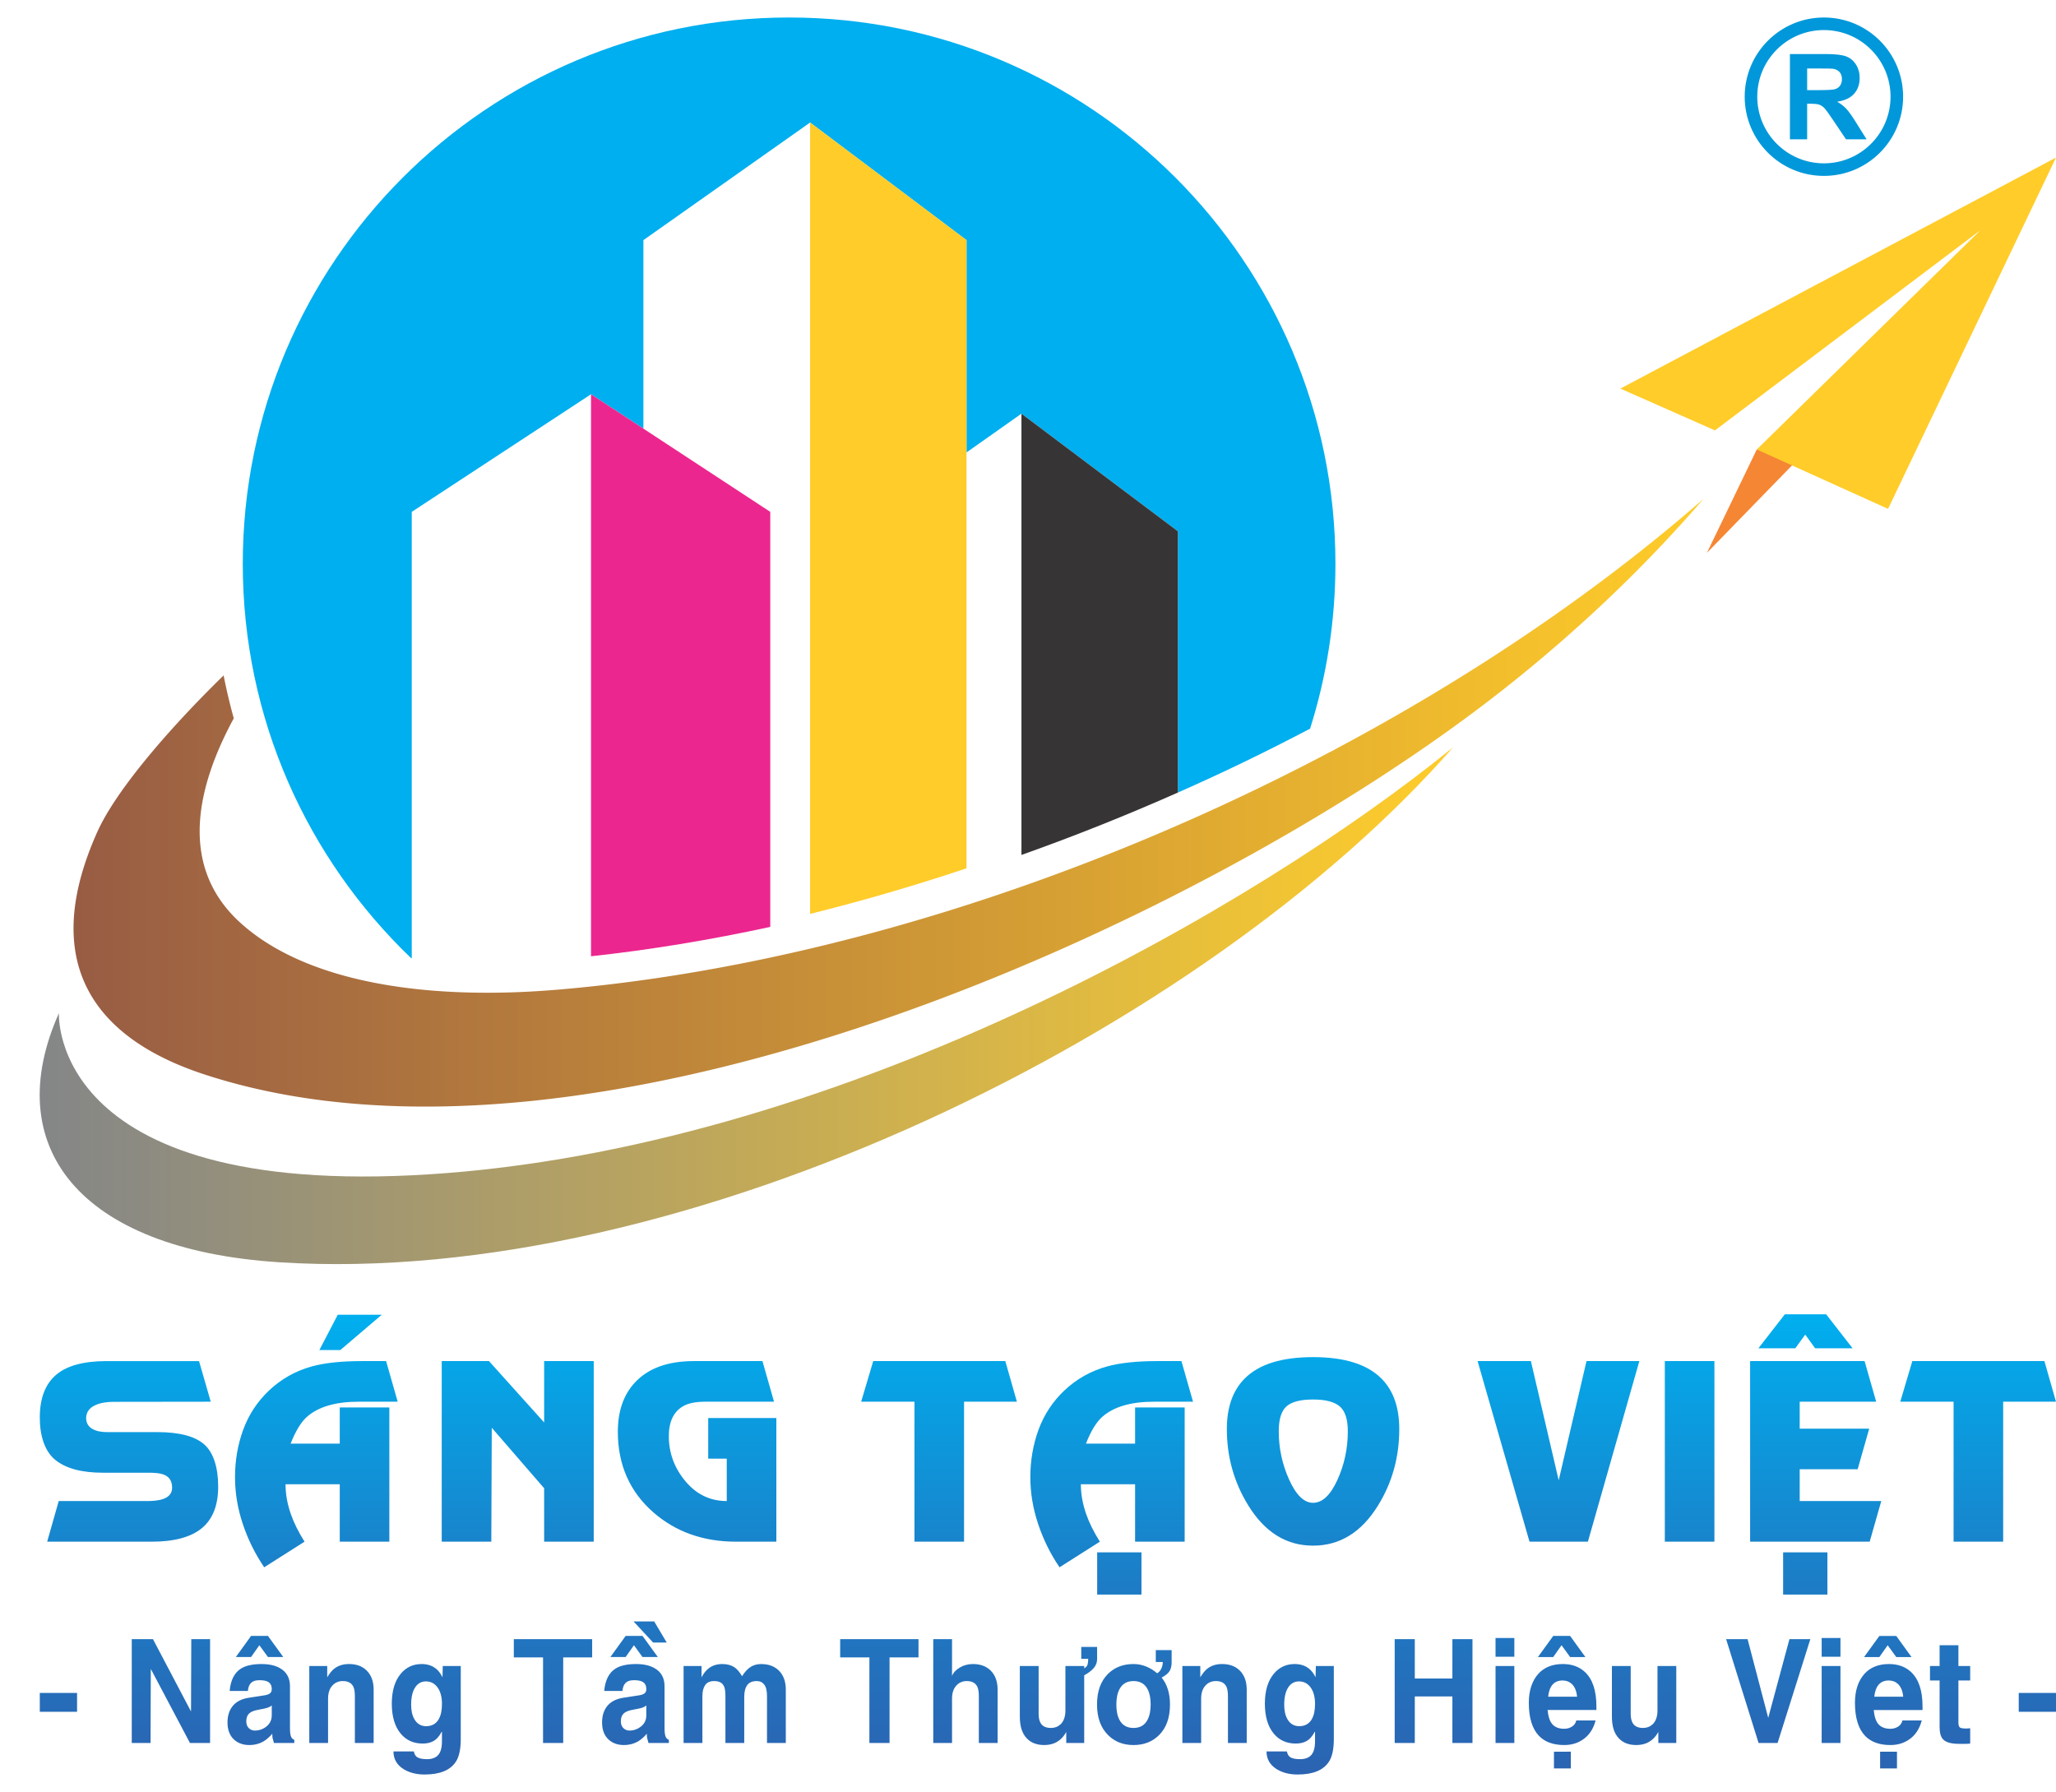
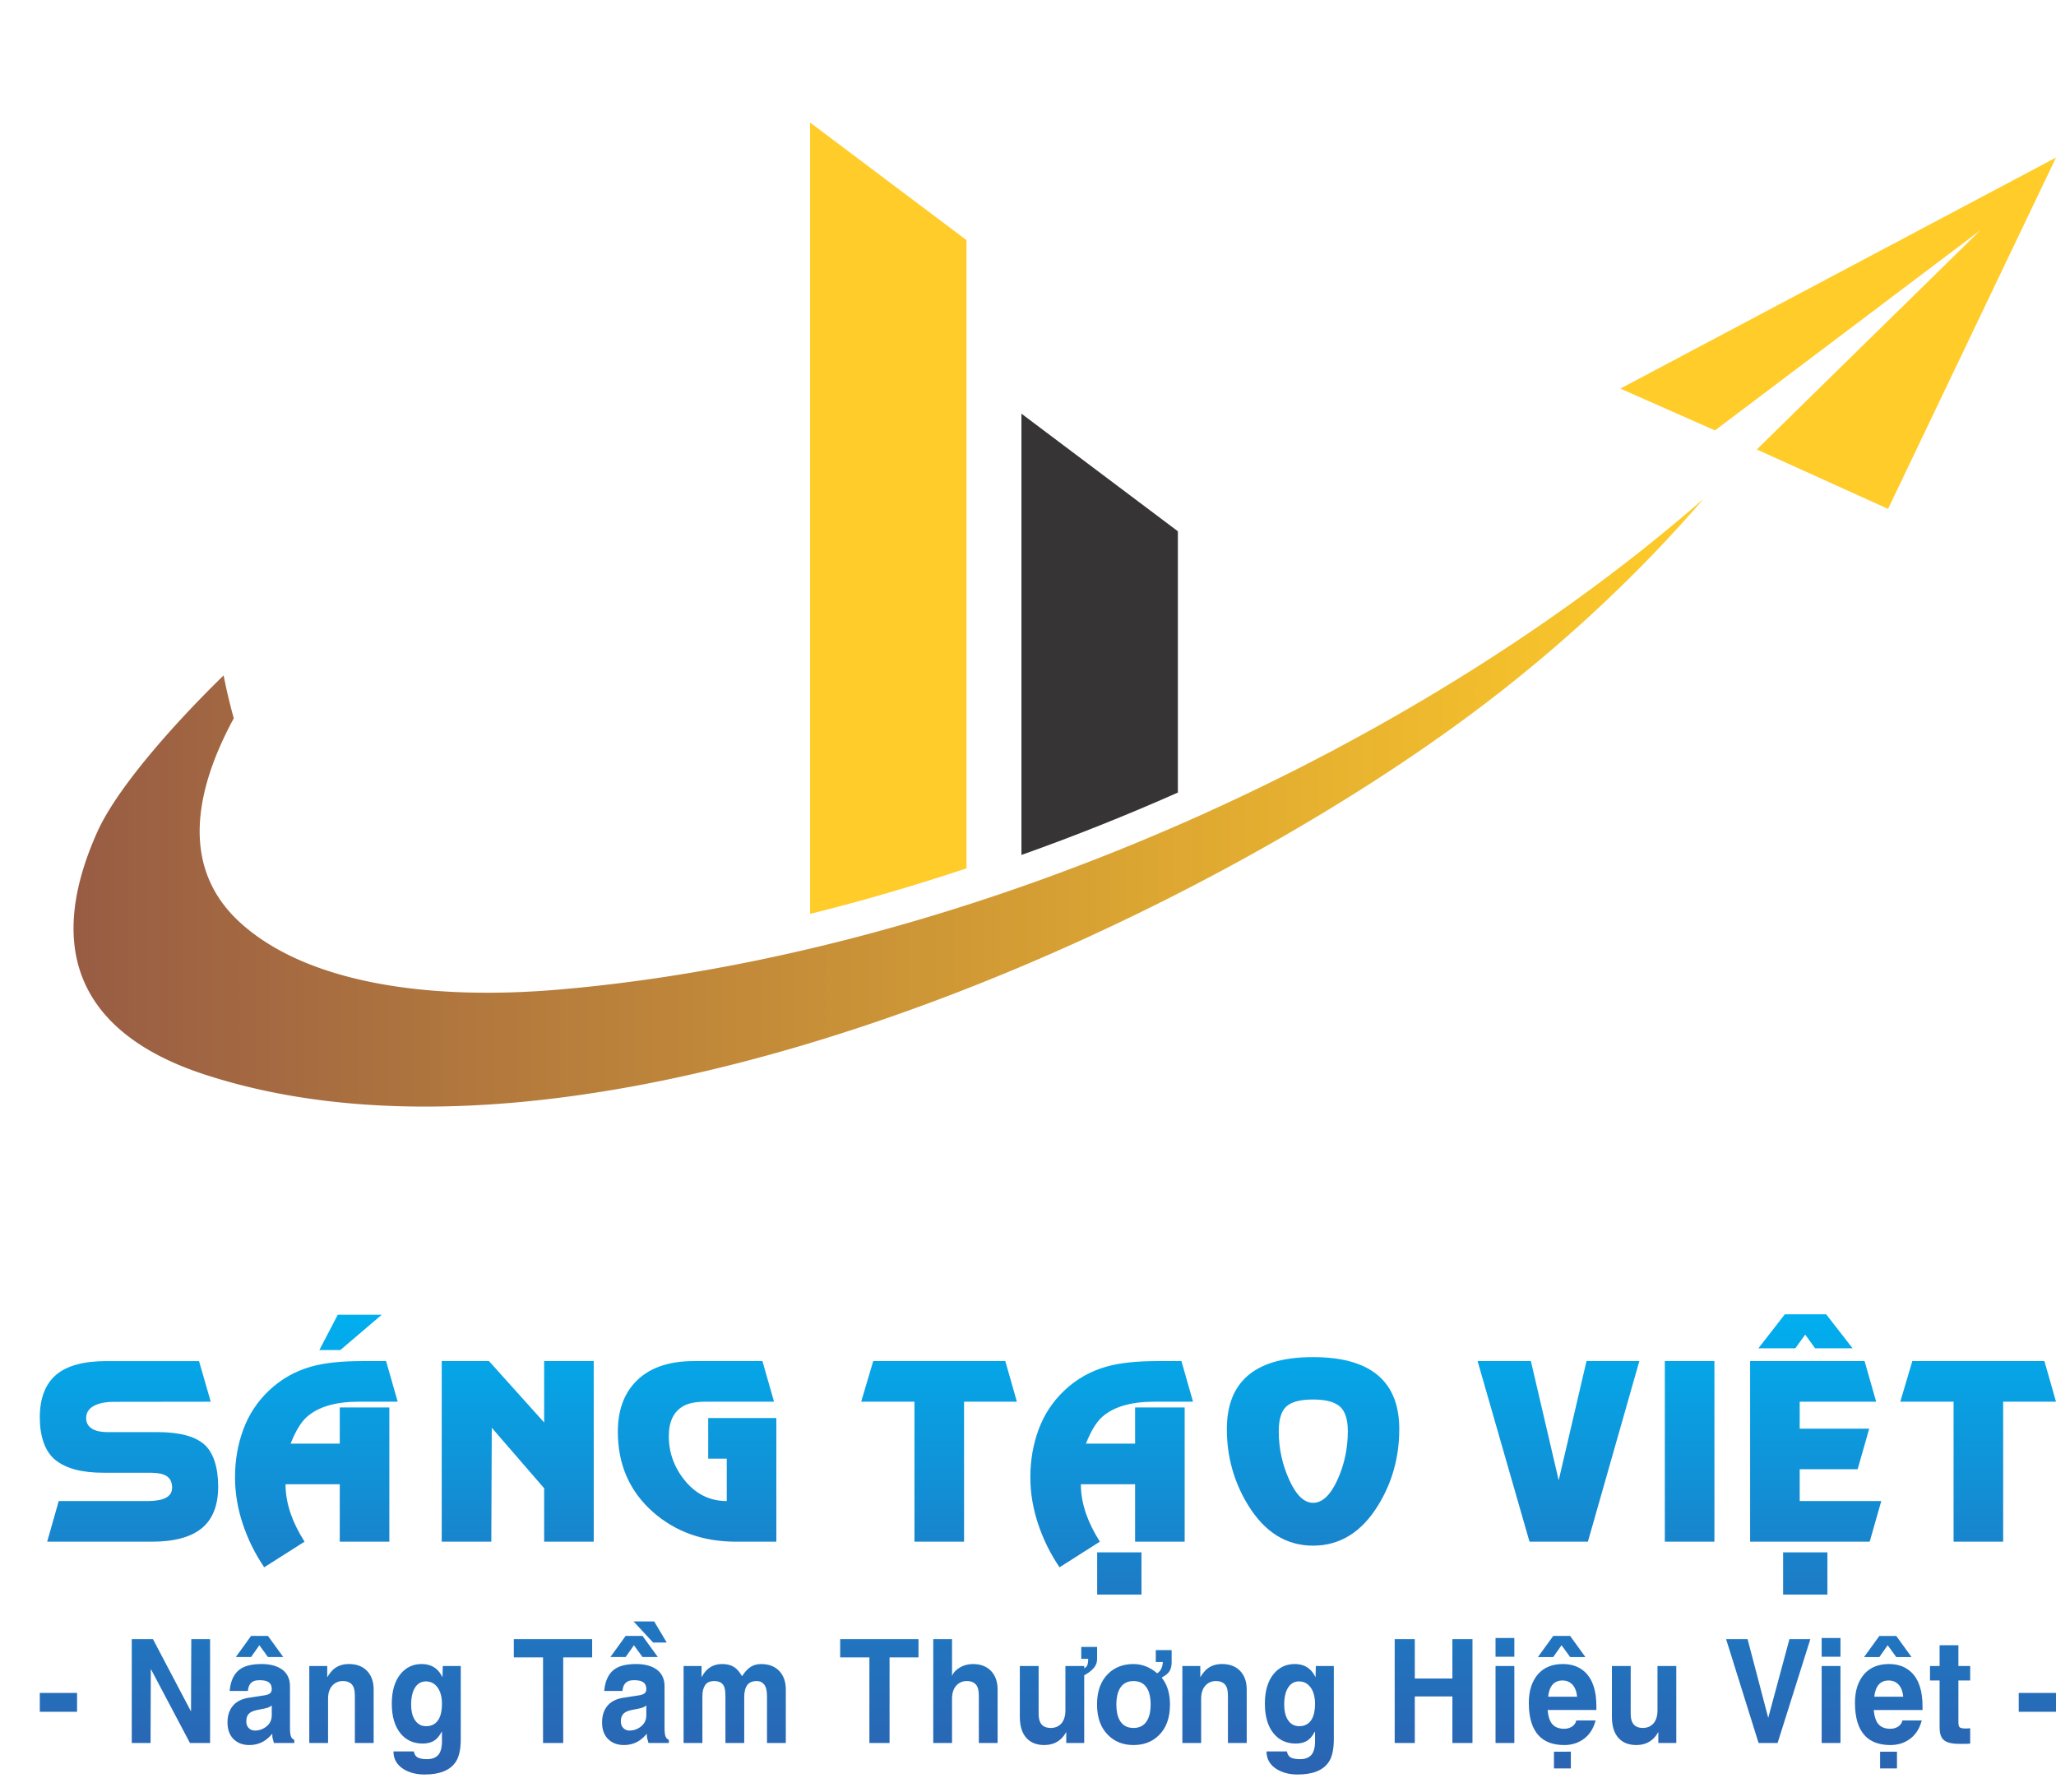
<svg xmlns="http://www.w3.org/2000/svg" clip-rule="evenodd" fill-rule="evenodd" height="2179" image-rendering="optimizeQuality" shape-rendering="geometricPrecision" text-rendering="geometricPrecision" viewBox="-145 -0.01 7512.39 6419.99" width="2500">
  <linearGradient id="b" gradientUnits="userSpaceOnUse" x1="123.69" x2="6079.74" y1="2869.03" y2="2869.03">
    <stop offset="0" stop-color="#985c44" />
    <stop offset="1" stop-color="#ffcc29" />
  </linearGradient>
  <linearGradient id="c" gradientUnits="userSpaceOnUse" x2="5164.15" y1="3610.96" y2="3610.96">
    <stop offset="0" stop-color="#848688" />
    <stop offset="1" stop-color="#ffcc29" />
  </linearGradient>
  <linearGradient id="a" gradientUnits="objectBoundingBox" x1="50%" x2="50%" y1="0%" y2="100%">
    <stop offset="0" stop-color="#00afef" />
    <stop offset=".4" stop-color="#1f78c2" />
    <stop offset="1" stop-color="#3e4095" />
  </linearGradient>
  <path d="M7367.39 6121.91v68.86h-136.14v-68.86zm-356.59-174.25v75.92h43.04v52.86h-43.04v152.31c0 9.42 1.52 15.69 4.65 18.69 3.1 2.99 11.02 4.49 23.85 4.49l14.54-.97v55.92c-5.06.72-10.8 1.04-17.21 1.04H7012.75c-28.08 0-47.37-5.36-57.73-16.18-8.59-8.8-12.93-23.78-12.93-44.94v-170.37h-35.1v-52.86h35.1v-75.92h68.71zm-227.09-33.99l55.8 77.14h-55.8l-31.34-43.16-30.38 43.16h-55.94l55.94-77.14zm2.63 422.9v61.19h-61.65v-61.19zm-82.96-200.76h105.77c-1.96-20.79-8.34-36.39-19.2-46.7-9.08-8.44-20.33-12.68-33.75-12.68-30.94 0-48.51 19.84-52.83 59.38zm102.9 86.68h70.56c-8.17 31.34-23.83 54.8-47.12 70.21-19.38 13.12-41.82 19.63-67.48 19.63-39.93 0-70.64-11.09-92.12-33.31-24.89-25.79-37.32-66.15-37.32-121.03 0-44.39 11.52-79.61 34.61-105.77 21.74-23.96 51.61-35.87 89.79-35.87 32.65 0 59.53 9.59 80.36 28.9 28.09 26.18 42.15 67.92 42.15 125.44v13.63h-178.33c2.3 24.61 8.26 42.22 18.14 52.79 9.83 10.55 24.02 15.82 42.71 15.82 10.3 0 19.69-2.61 28.1-7.83 8.35-5.27 13.65-12.76 15.94-22.62zm-226.43-301.35v68.61h-68.68v-68.61zm-68.68 102.43h68.68v281.26h-68.68zm-117.77-98.13h76.37l-119.65 379.39h-69.45l-118.66-379.39h78.49l75.4 287.54zm-413.45 98.13v281.26h-65.6v-40.23c-17.41 31.79-44.17 47.73-80.37 47.73-27.45 0-48.94-8.36-64.37-25.02-16.56-17.53-24.89-43.77-24.89-78.78v-184.96h68.69v174.42c0 19.84 4.67 33.93 14.1 42.39 7.21 6.32 17.41 9.5 30.91 9.5 13.73 0 25.32-4.4 34.88-13.11 12.01-11.4 17.97-28.57 17.97-51.37v-161.83h68.69zm-387.89-109.91l55.79 77.14h-55.79l-31.35-43.16-30.39 43.16h-55.95l55.95-77.14zm2.62 422.9v61.19H5533v-61.19zm-82.99-200.76h105.77c-1.97-20.79-8.34-36.39-19.21-46.7-9.05-8.44-20.33-12.68-33.7-12.68-31 0-48.53 19.84-52.87 59.38zm102.93 86.68h70.54c-8.17 31.34-23.84 54.8-47.11 70.21-19.35 13.12-41.82 19.63-67.46 19.63-39.95 0-70.64-11.09-92.12-33.31-24.92-25.79-37.34-66.15-37.34-121.03 0-44.39 11.52-79.61 34.61-105.77 21.74-23.96 51.65-35.87 89.77-35.87 32.67 0 59.54 9.59 80.39 28.9 28.09 26.18 42.13 67.92 42.13 125.44v13.63h-178.3c2.29 24.61 8.26 42.22 18.14 52.79 9.78 10.55 24 15.82 42.72 15.82 10.3 0 19.7-2.61 28.1-7.83 8.34-5.27 13.66-12.76 15.94-22.62zm-226.41-301.35v68.61h-68.69v-68.61zm-68.69 102.43h68.69v281.26h-68.69zm-157.66 111.18H5024.5v170.09h-73.45v-379.39h73.45v143.78h137.36v-143.78h73.42v379.39h-73.42zm-614.53 30.48c0 21.12 3.84 38.67 11.67 52.41 9.89 17.19 24.26 25.8 43.05 25.8 20.91 0 36.36-8.61 46.23-25.8 7.82-13.74 11.69-32.24 11.69-55.5 0-23.96-4.85-43.25-14.55-58.04-10.85-16.19-25.62-24.3-44.26-24.3-14.7 0-26.7 5.99-36.19 17.76-11.75 15.18-17.64 37.72-17.64 67.67zm115.6-141.66h65.72v266.57c0 36.97-5.88 64.55-17.72 82.79-20.24 31.36-58.38 47.05-114.59 47.05-30.15 0-55.77-6.7-77-19.89-24.44-15.52-36.61-37.01-36.61-64.5h74.41c1.86 9.08 5.3 15.6 10.27 19.56 7.2 5.89 19.79 8.82 37.83 8.82 18.46 0 32.26-5.22 41.25-15.51 8.99-10.32 13.49-27.04 13.49-50.05v-33.8l-.91-1.06c-9.13 17.44-19.84 29.16-32.34 35.38-10.23 5.3-22.63 7.95-37.33 7.95-32.98 0-59.63-11.86-79.88-35.86-21.89-26.15-32.83-62.81-32.83-109.95 0-46.4 10.79-82.68 32.35-108.84 19.91-23.96 45.41-35.87 76.51-35.87 21.22 0 38.87 5.74 52.93 17.26 9.06 7.41 16.92 17.81 23.43 31.19l1.01-41.23zm-252.57 86.68v194.59h-68.59v-171.32c0-15.49-1.99-27.14-5.81-34.88-6.86-13.39-19.63-20.09-38.21-20.09-15.73 0-28.63 5.63-38.74 17-10.12 11.35-15.2 27.2-15.2 47.49v161.78h-68.59v-281.26h65.51v41.23c8-13.38 16.17-23.61 24.66-30.66 14.7-11.88 32.9-17.79 54.8-17.79 26.81 0 48.2 7.67 64.12 23.18 17.4 16.91 26.05 40.42 26.05 70.71zm-350.99 53.91c0-23.17-3.75-41.83-11.25-55.92-10.38-19.83-27.53-29.69-51.46-29.69-23.45 0-40.43 9.69-50.96 29.16-7.77 14.77-11.7 33.64-11.7 56.45 0 23.26 3.77 41.95 11.27 56.04 10.48 19.81 27.61 29.68 51.39 29.68 23.6 0 40.59-9.67 50.98-29.16 7.83-14.79 11.73-33.62 11.73-56.56zm23.72-114.06c6.86-3.97 11.99-9.76 15.44-17.52 3.43-7.75 5.14-15.69 5.14-23.68h-25.58v-43.45h57.92v44.39c0 13.13-2.52 23.78-7.43 32.06-4.96 8.2-14.63 16.23-28.99 23.97 20.24 25.09 30.38 57.88 30.38 98.3 0 48.37-13.37 85.72-40.2 112.07-24.08 24.03-55.11 36.11-93.11 36.11-37.49 0-68.28-12.08-92.54-36.11-27.14-26.69-40.68-64.03-40.68-112.07 0-48.19 13.39-85.44 40.19-111.93 24.1-23.96 55.12-35.87 93.02-35.87 15.68 0 30.8 2.83 45.42 8.63 14.53 5.74 28.26 14.12 41 25.11zm-266.52-18.06c6.54-3.78 10.6-8.19 12.17-13.38 1.63-5.21 2.44-12.36 2.44-21.42h-25.4v-43.32h57.92v44.38c0 12-3.93 22.73-11.85 32.23-7.92 9.45-19.7 18.52-35.28 27.07v247.25h-65.58v-40.23c-17.4 31.79-44.18 47.73-80.35 47.73-27.46 0-48.94-8.36-64.37-25.02-16.57-17.53-24.94-43.77-24.94-78.78v-184.96h68.71V6198c0 19.84 4.65 33.93 14.13 42.39 7.17 6.32 17.38 9.5 30.88 9.5 13.71 0 25.33-4.4 34.87-13.11 12.01-11.4 17.96-28.57 17.96-51.37v-161.83h68.69v8.47zm-316.42 78.21v194.59h-68.6v-171.32c0-15.49-1.95-27.14-5.81-34.88-6.86-13.39-19.61-20.09-38.21-20.09-15.7 0-28.6 5.63-38.74 17-10.09 11.35-15.18 27.2-15.18 47.49v161.78H3265v-379.39h68.61v134.25c4.84-12.08 14.38-22.28 28.6-30.74 14.28-8.46 30.21-12.59 47.77-12.59 26.79 0 48.2 7.67 64.11 23.18 17.41 16.91 26.06 40.42 26.06 70.71zm-394.82-118.2v312.78h-73.66v-312.78H2924.9v-66.61h286.18v66.61h-105.76zm-379.08 118.2v194.59h-68.69v-171.32c0-19.29-3.34-33.3-10.03-41.94-6.71-8.71-15.75-13.03-27.29-13.03-16.27 0-28 5.01-35.11 15.07-7.2 10.03-10.78 24.11-10.78 42.19v169.03h-68.7V6135.8c0-18.07-1.7-30.64-5.06-37.67-5.7-13.07-17.73-19.58-36.1-19.58-15.34 0-26.29 4.93-32.99 14.78-6.71 9.86-10.04 23.26-10.04 40.18v171.32h-68.7v-281.26h65.6v41.23c6.85-13.03 14.85-23.43 24.09-31.19 14.05-11.52 31.17-17.26 51.42-17.26 17.57 0 32.11 3.69 43.63 11.1 9.89 6.33 19.54 17.46 28.91 33.3 10.37-16.2 20.99-27.66 31.89-34.36 10.76-6.69 23.42-10.04 37.78-10.04 26.79 0 48.13 7.67 64.11 23.18 17.42 16.91 26.07 40.42 26.07 70.71zm-523.54-196.59l56.03 77.14h-56.03l-31.37-43.16-30.37 43.16h-55.73l55.73-77.14zm38.8 24.22l-71.55-77.17h75.37l45.92 77.17zm-24.94 265.58v-35.95c-3.65 3.44-8.65 6.26-14.99 8.46-6.47 2.13-17.07 4.51-32.12 7.04-15.03 2.58-25.73 6.38-32.26 11.37-9.16 6.71-13.63 17.12-13.63 31.29 0 11.46 3.5 20.26 10.68 26.27 5.98 5.02 12.84 7.48 20.59 7.48 16.03 0 30.2-5.11 42.87-15.33 12.58-10.23 18.86-23.78 18.86-40.61zm66.6-105.9v152.32c0 15.15 1.3 25.71 3.9 31.71 2.61 6.09 6.64 9.94 11.85 11.63v11.61h-74.4c-2.7-9.44-4.43-15.66-5.06-18.67-.58-3.07-.92-8.1-.92-15.15-10.53 12.08-20.65 20.96-30.36 26.89-15.69 9.59-33.67 14.43-53.93 14.43-21.8 0-39.99-6.35-54.56-19.11-16.56-14.81-24.81-35.95-24.81-63.52 0-25.9 7.18-46.95 21.46-62.9 12.83-14.01 30.73-22.89 53.91-26.87l61.68-9.53c9.3-1.74 15.66-4.4 19.27-7.92 3.59-3.5 5.37-8.26 5.37-14.24 0-13.85-5.21-23.09-15.74-27.93-6.89-3.25-16.67-4.92-29.48-4.92-15.29 0-26.39 4.4-33.23 13.19-4.59 5.65-7.61 14.36-8.84 26.08h-66.57c3.51-39.27 17.24-66.43 41.18-81.56 17.55-11.19 42.72-16.74 75.38-16.74 26.45 0 48.43 4.67 65.84 14.17 25.31 13.77 38.07 36.13 38.07 67.03zm-370.25-105.5v312.78h-73.67v-312.78h-106.79v-66.61h286.23v66.61zm-555.65 173.18c0 21.12 3.84 38.67 11.66 52.41 9.91 17.19 24.29 25.8 43.08 25.8 20.9 0 36.33-8.61 46.2-25.8 7.84-13.74 11.67-32.24 11.67-55.5 0-23.96-4.81-43.25-14.52-58.04-10.86-16.19-25.64-24.3-44.29-24.3-14.7 0-26.71 5.99-36.17 17.76-11.75 15.18-17.64 37.72-17.64 67.67zm115.57-141.66h65.73v266.57c0 36.97-5.86 64.55-17.72 82.79-20.26 31.36-58.42 47.05-114.59 47.05-30.15 0-55.78-6.7-77.03-19.89-24.41-15.52-36.59-37.01-36.59-64.5h74.41c1.88 9.08 5.32 15.6 10.31 19.56 7.18 5.89 19.74 8.82 37.81 8.82 18.45 0 32.26-5.22 41.23-15.51 8.99-10.32 13.48-27.04 13.48-50.05v-33.8l-.88-1.06c-9.14 17.44-19.85 29.16-32.35 35.38-10.2 5.3-22.63 7.95-37.33 7.95-32.99 0-59.61-11.86-79.87-35.86-21.89-26.15-32.84-62.81-32.84-109.95 0-46.4 10.79-82.68 32.34-108.84 19.92-23.96 45.41-35.87 76.53-35.87 21.25 0 38.89 5.74 52.94 17.26 9.06 7.41 16.9 17.81 23.42 31.19l1-41.23zm-252.54 86.68v194.59h-68.62v-171.32c0-15.49-1.97-27.14-5.82-34.88-6.85-13.39-19.59-20.09-38.2-20.09-15.69 0-28.58 5.63-38.72 17-10.13 11.35-15.21 27.2-15.21 47.49v161.78h-68.59v-281.26h65.51v41.23c8.02-13.38 16.18-23.61 24.65-30.66 14.72-11.88 32.94-17.79 54.83-17.79 26.81 0 48.16 7.67 64.1 23.18 17.4 16.91 26.08 40.42 26.08 70.71zm-386.19-196.59l56.04 77.14h-56.04l-31.37-43.16-30.37 43.16h-55.7l55.7-77.14zm13.88 289.8v-35.95c-3.65 3.44-8.64 6.26-15.01 8.46-6.46 2.13-17.09 4.51-32.13 7.04-15.01 2.58-25.71 6.38-32.24 11.37-9.15 6.71-13.64 17.12-13.64 31.29 0 11.46 3.5 20.26 10.69 26.27 5.98 5.02 12.82 7.48 20.61 7.48 16 0 30.2-5.11 42.86-15.33 12.58-10.23 18.86-23.78 18.86-40.61zm66.58-105.9v152.32c0 15.15 1.31 25.71 3.9 31.71 2.62 6.09 6.63 9.94 11.86 11.63v11.61h-74.4c-2.71-9.44-4.41-15.66-5.08-18.67-.58-3.07-.9-8.1-.9-15.15-10.54 12.08-20.64 20.96-30.37 26.89-15.69 9.59-33.65 14.43-53.93 14.43-21.8 0-40.02-6.35-54.54-19.11-16.6-14.81-24.84-35.95-24.84-63.52 0-25.9 7.19-46.95 21.49-62.9 12.81-14.01 30.72-22.89 53.91-26.87l61.66-9.53c9.32-1.74 15.68-4.4 19.27-7.92 3.6-3.5 5.38-8.26 5.38-14.24 0-13.85-5.22-23.09-15.76-27.93-6.84-3.25-16.65-4.92-29.49-4.92-15.27 0-26.37 4.4-33.21 13.19-4.6 5.65-7.64 14.36-8.84 26.08h-66.56c3.48-39.27 17.24-66.43 41.16-81.56 17.55-11.19 42.73-16.74 75.39-16.74 26.46 0 48.43 4.67 65.83 14.17 25.33 13.77 38.06 36.13 38.06 67.03zm-360.61-172.11h68.68v379.39h-73.5l-143.1-270.69-.88 270.69h-68.7v-379.39h77.52l139.03 264.28.96-264.28zM136.59 6121.9v68.86H.41v-68.86zM7325.07 4909.38l42.32 148.41h-193.06v511.44h-181.19v-511.44h-194.75l44.02-148.41zm-792.95 698.91v154.15h-161.81v-154.15zm-4.57-869.91l96.59 124.22h-136.86l-36.21-50.01-36.22 50.01h-134.88l96.63-124.22zM6668 4909.37l42.32 148.41h-279.41v98.43h254.02l-42.32 148.42h-211.7v116.15h298.04l-42.33 148.44h-436.91v-659.85zm-548.7 0v659.85h-181.21v-659.85zm-670.62 0l101.62 435.59 101.6-435.59h193.08l-188 659.85h-213.36l-189.69-659.85h194.76zm-795.93 517.87c33.87 0 63.48-27.81 88.91-83.49 25.39-55.64 38.11-114.93 38.11-177.85 0-43.57-9.75-73.83-29.24-90.75-19.46-16.94-52.09-25.42-97.79-25.42-45.74 0-78.04 8.34-96.98 25.02-18.87 16.68-28.35 47.05-28.35 91.15 0 61.8 12.71 120.85 38.13 177.04 25.36 56.2 54.45 84.3 87.2 84.3zm0 156.49c-97.66 0-176.68-49.21-237.11-147.62-51.9-84.44-77.88-177.19-77.88-278.3 0-80.11 22.01-141.98 66.04-185.51 51.95-51.61 134.93-77.42 248.96-77.42 114.02 0 197 25.81 248.94 77.42 44.03 43.54 66.05 105.4 66.05 185.51 0 102.18-25.7 194.96-77.05 278.3-60.4 98.41-139.73 147.62-237.94 147.62zm-626.97 24.56v154.15h-161.83v-154.15zm157.85-529.51v490.45h-181.16v-209.75h-198.16c0 35.5 6.49 71.8 19.48 108.91 10.73 31.17 27.38 64.79 49.95 100.84l-147.34 93.55c-33.31-48.95-59.41-101.78-78.3-158.5-18.91-56.75-28.38-113.62-28.38-170.61 0-61.29 10.02-119.26 30.06-173.85 20.04-54.56 51.23-102.04 93.57-142.35 44.6-42.48 97.12-72.08 157.5-88.74 46.87-12.91 107.81-19.37 182.89-19.37h88.07l42.34 148.41h-142.27c-84.11 0-147.04 18.29-188.81 54.86-22.03 19.38-42.08 52.17-60.15 98.41h179.56v-132.27h181.16zm-655.36-169.4l42.33 148.41h-193.06v511.44h-181.2v-511.44h-194.72l44.01-148.41h482.65zm-1017.78 511.41v-154.86h-67.75v-148.41h248.93v451.71h-147.31c-119.67 0-220.44-35.78-302.31-107.31-86.36-75.81-129.55-173.96-129.55-294.43 0-74.2 20.32-133.6 60.96-178.25 48.56-53.23 120.8-79.86 216.78-79.86h250.65l42.32 148.41h-250.63c-34.45 0-60.97 5.12-79.59 15.35-36.13 19.88-54.21 56.74-54.21 110.52 0 61.3 20.17 116.15 60.54 164.54 40.35 48.39 90.76 72.59 151.16 72.59zm-486.07-511.41v659.85h-181.18v-195.22l-191.36-221.04-1.7 416.26h-181.19v-659.85h172.7l201.55 224.25v-224.25zm-774.56-169.36l-151.34 129.04h-76.61l67.26-129.04zm27.77 338.77v490.45h-181.2v-209.75H898.3c0 35.5 6.47 71.8 19.45 108.91 10.71 31.17 27.38 64.79 49.99 100.84l-147.36 93.55c-33.29-48.95-59.42-101.78-78.33-158.5-18.92-56.75-28.34-113.62-28.34-170.61 0-61.29 10.02-119.26 30.05-173.85 20.03-54.56 51.22-102.04 93.57-142.35 44.62-42.48 97.08-72.08 157.49-88.74 46.86-12.91 107.81-19.37 182.89-19.37h88.06l42.34 148.41h-142.23c-84.09 0-147.06 18.29-188.84 54.86-22.01 19.38-42.06 52.17-60.13 98.41h179.53v-132.27h181.2zm-625.42 288.9c0 68.64-19.95 119.46-59.85 152.35-39.89 32.73-100.88 49.2-183.21 49.2H27.36l42.16-148.44h321.24c35.83 0 93.12-3.59 93.12-48.6 0-51.7-44.98-54.91-87.16-54.91H232.04c-76.97 0-136.17-15.02-175.45-47.21C18.57 5238.91.4 5182.45.4 5115.74c0-70.28 19.98-122.47 59.86-156.41 39.3-33.34 100.58-49.93 183.71-49.93h338.27l42.8 148.41-356.3.47c-39.52.05-99.04 11.09-99.04 59.3 0 39.81 40.08 51.28 75.43 51.28h184.13c80.47 0 137.74 14.96 171.84 44.79 34.15 29.93 51.09 85.69 51.09 154.05z" fill="url(#a)" fill-rule="nonzero" />
  <path d="M709.18 2560.75c-136.28 251.37-202.47 540.41 23.05 746.11 135.47 123.56 336.1 199.75 575.16 234.42l.46.45 1.09-.22c177.46 25.6 376 28.36 584.79 10.63 926.56-78.69 1928.22-397.29 2816.33-865.82 7.61-3.77 15.21-7.64 22.8-11.63l.17-.53c496.03-263.72 955.98-574.13 1346.71-915.54-222.92 258.13-470.84 491.66-738.29 701.89-1072.5 842.98-3314.17 1872.13-4744 1399.95-368.64-121.75-612.8-381.35-386.55-885.41 66.25-147.59 255.14-369.95 461.16-571.07a2101.78 2101.78 0 0 0 37.13 156.78z" fill="url(#b)" />
-   <path d="M70.32 3637.93s-40.19 699.42 1420.29 584.19c1460.49-115.23 2947.24-964.56 3673.54-1555.2-909.13 1037.26-2806.77 1976.77-4288.88 1881.39-738.09-47.5-1020.27-428.13-804.95-910.38z" fill="url(#c)" />
-   <path d="M6274.04 1578.4l-182.23 377.85 350.56-360.26z" fill="#f58634" />
+   <path d="M6274.04 1578.4z" fill="#f58634" />
  <path d="M6121.28 1508.72l-345.69-152.74 1591.8-844.15-613.67 1283.63-479.68-217.06 817.32-801.26z" fill="#ffcc29" />
-   <path d="M2738.3.01c1102.29 0 1996.2 893.91 1996.2 1996.21 0 209.93-32.48 412.27-92.59 602.34-161.98 84.97-314.79 159.18-483.12 233.46v-954.7l-571.54-429.7-200.73 141.61V813.48c-324.91-244.25-309.26-232.49-571.54-429.68L2205.9 813.5v688.77c-96.21-63.12 0 0-191.42-125.58l-654.97 429.69v1631.01l-2.26-.26C978.2 3073.81 742.08 2562.59 742.08 1996.2 742.08 893.91 1635.99-.01 2738.29-.01z" fill="#00afef" />
-   <path d="M2014.48 1376.7l654.99 429.69v1516.5c-220.36 47.77-439.48 83.95-654.99 107.34z" fill="#ec268f" />
  <path d="M2814.98 383.81l571.54 429.68v2295.36c-189.85 63.41-380.86 119.14-571.54 166.49z" fill="#ffcc29" />
  <path d="M3587.25 1447.62l571.54 429.7v954.7c-187.79 83.25-378.85 159.48-571.54 227.95V1447.63z" fill="#373435" />
  <g fill="#0098da">
-     <path d="M6519.33 0c159.82 0 289.41 129.59 289.41 289.41s-129.59 289.41-289.41 289.41-289.41-129.59-289.41-289.41S6359.51 0 6519.33 0zm0 45.92c134.46 0 243.49 109.03 243.49 243.49S6653.79 532.9 6519.33 532.9s-243.49-109.03-243.49-243.49 109.03-243.49 243.49-243.49z" />
-     <path d="M6395.14 445.22V133.59h132.49c33.3 0 57.46 2.83 72.56 8.42 15.09 5.59 27.21 15.53 36.28 29.82 9.07 14.36 13.57 30.69 13.57 49.12 0 23.36-6.89 42.73-20.61 57.97-13.71 15.16-34.32 24.81-61.67 28.73 13.64 7.98 24.89 16.69 33.74 26.19s20.75 26.34 35.77 50.57l38.09 60.8h-75.24l-45.49-67.84c-16.18-24.23-27.21-39.47-33.16-45.79-5.95-6.31-12.26-10.59-18.94-12.99-6.68-2.32-17.2-3.48-31.71-3.48h-12.7V445.2h-62.98zm62.98-179.87h46.51c30.18 0 49.05-1.23 56.59-3.77 7.47-2.54 13.35-6.96 17.63-13.21 4.21-6.24 6.38-14 6.38-23.36 0-10.52-2.83-18.94-8.42-25.39-5.59-6.46-13.5-10.52-23.73-12.26-5.08-.65-20.39-1.02-45.93-1.02h-49.05v79.01z" fill-rule="nonzero" />
-   </g>
+     </g>
</svg>